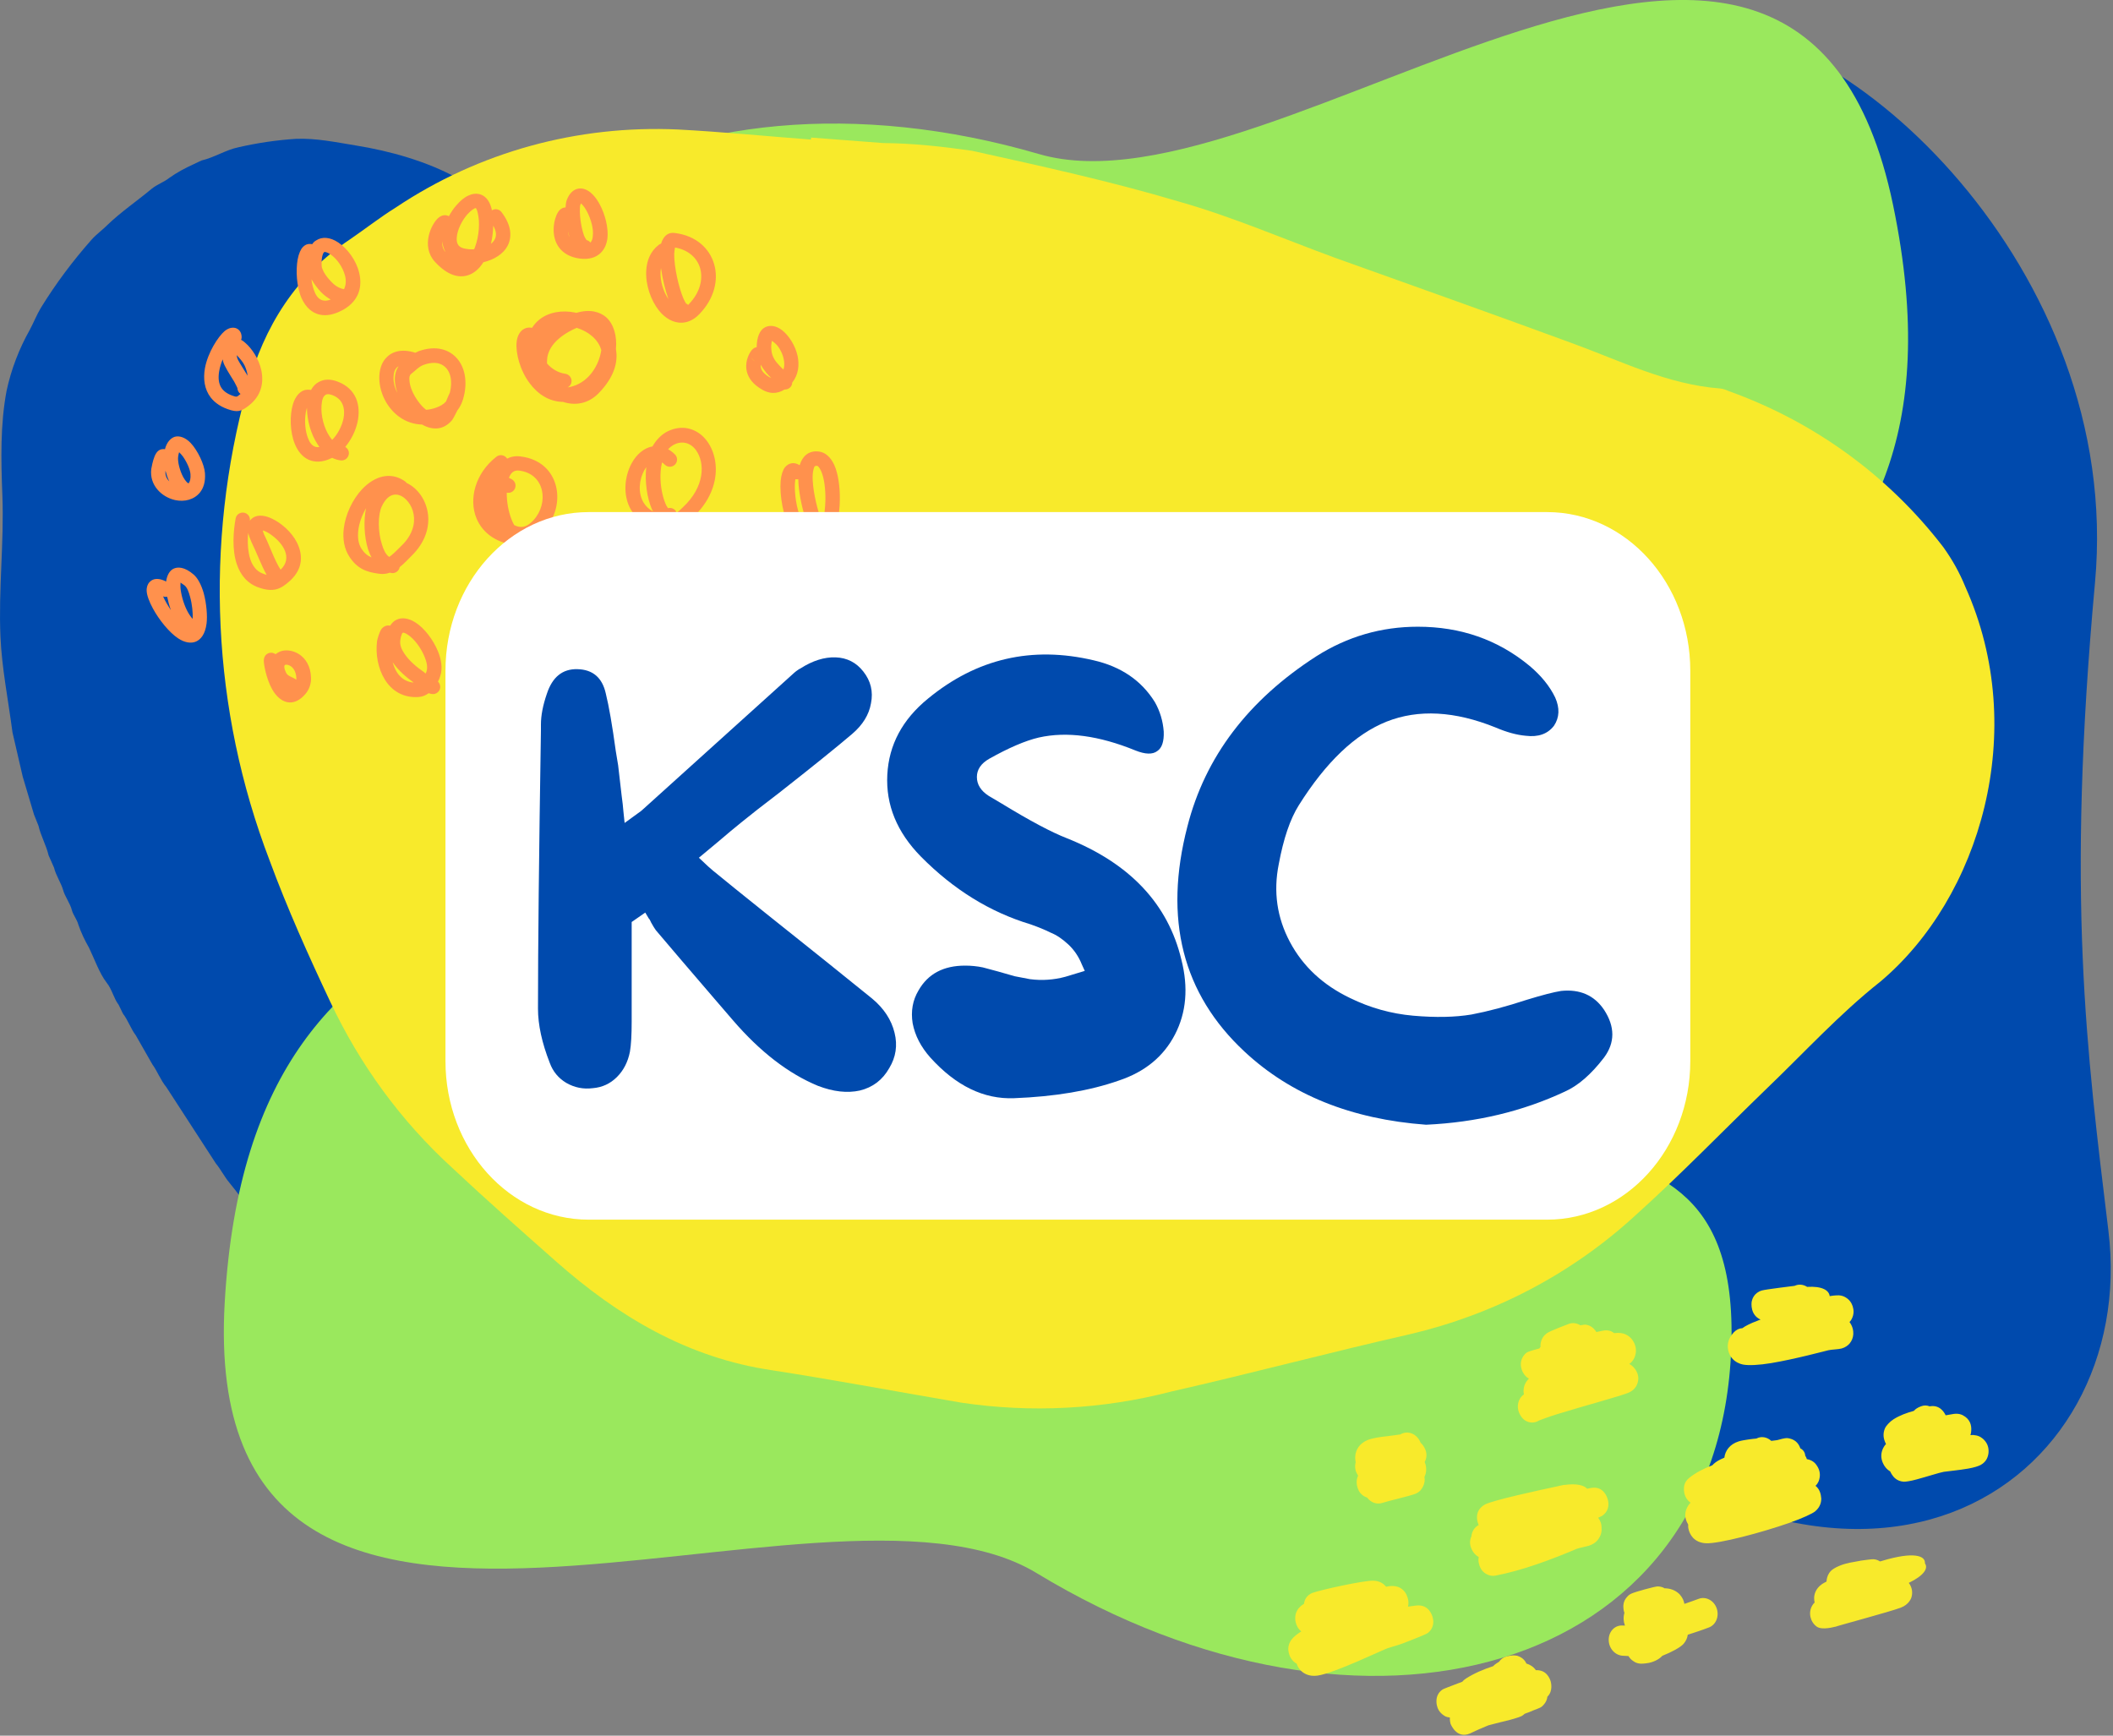
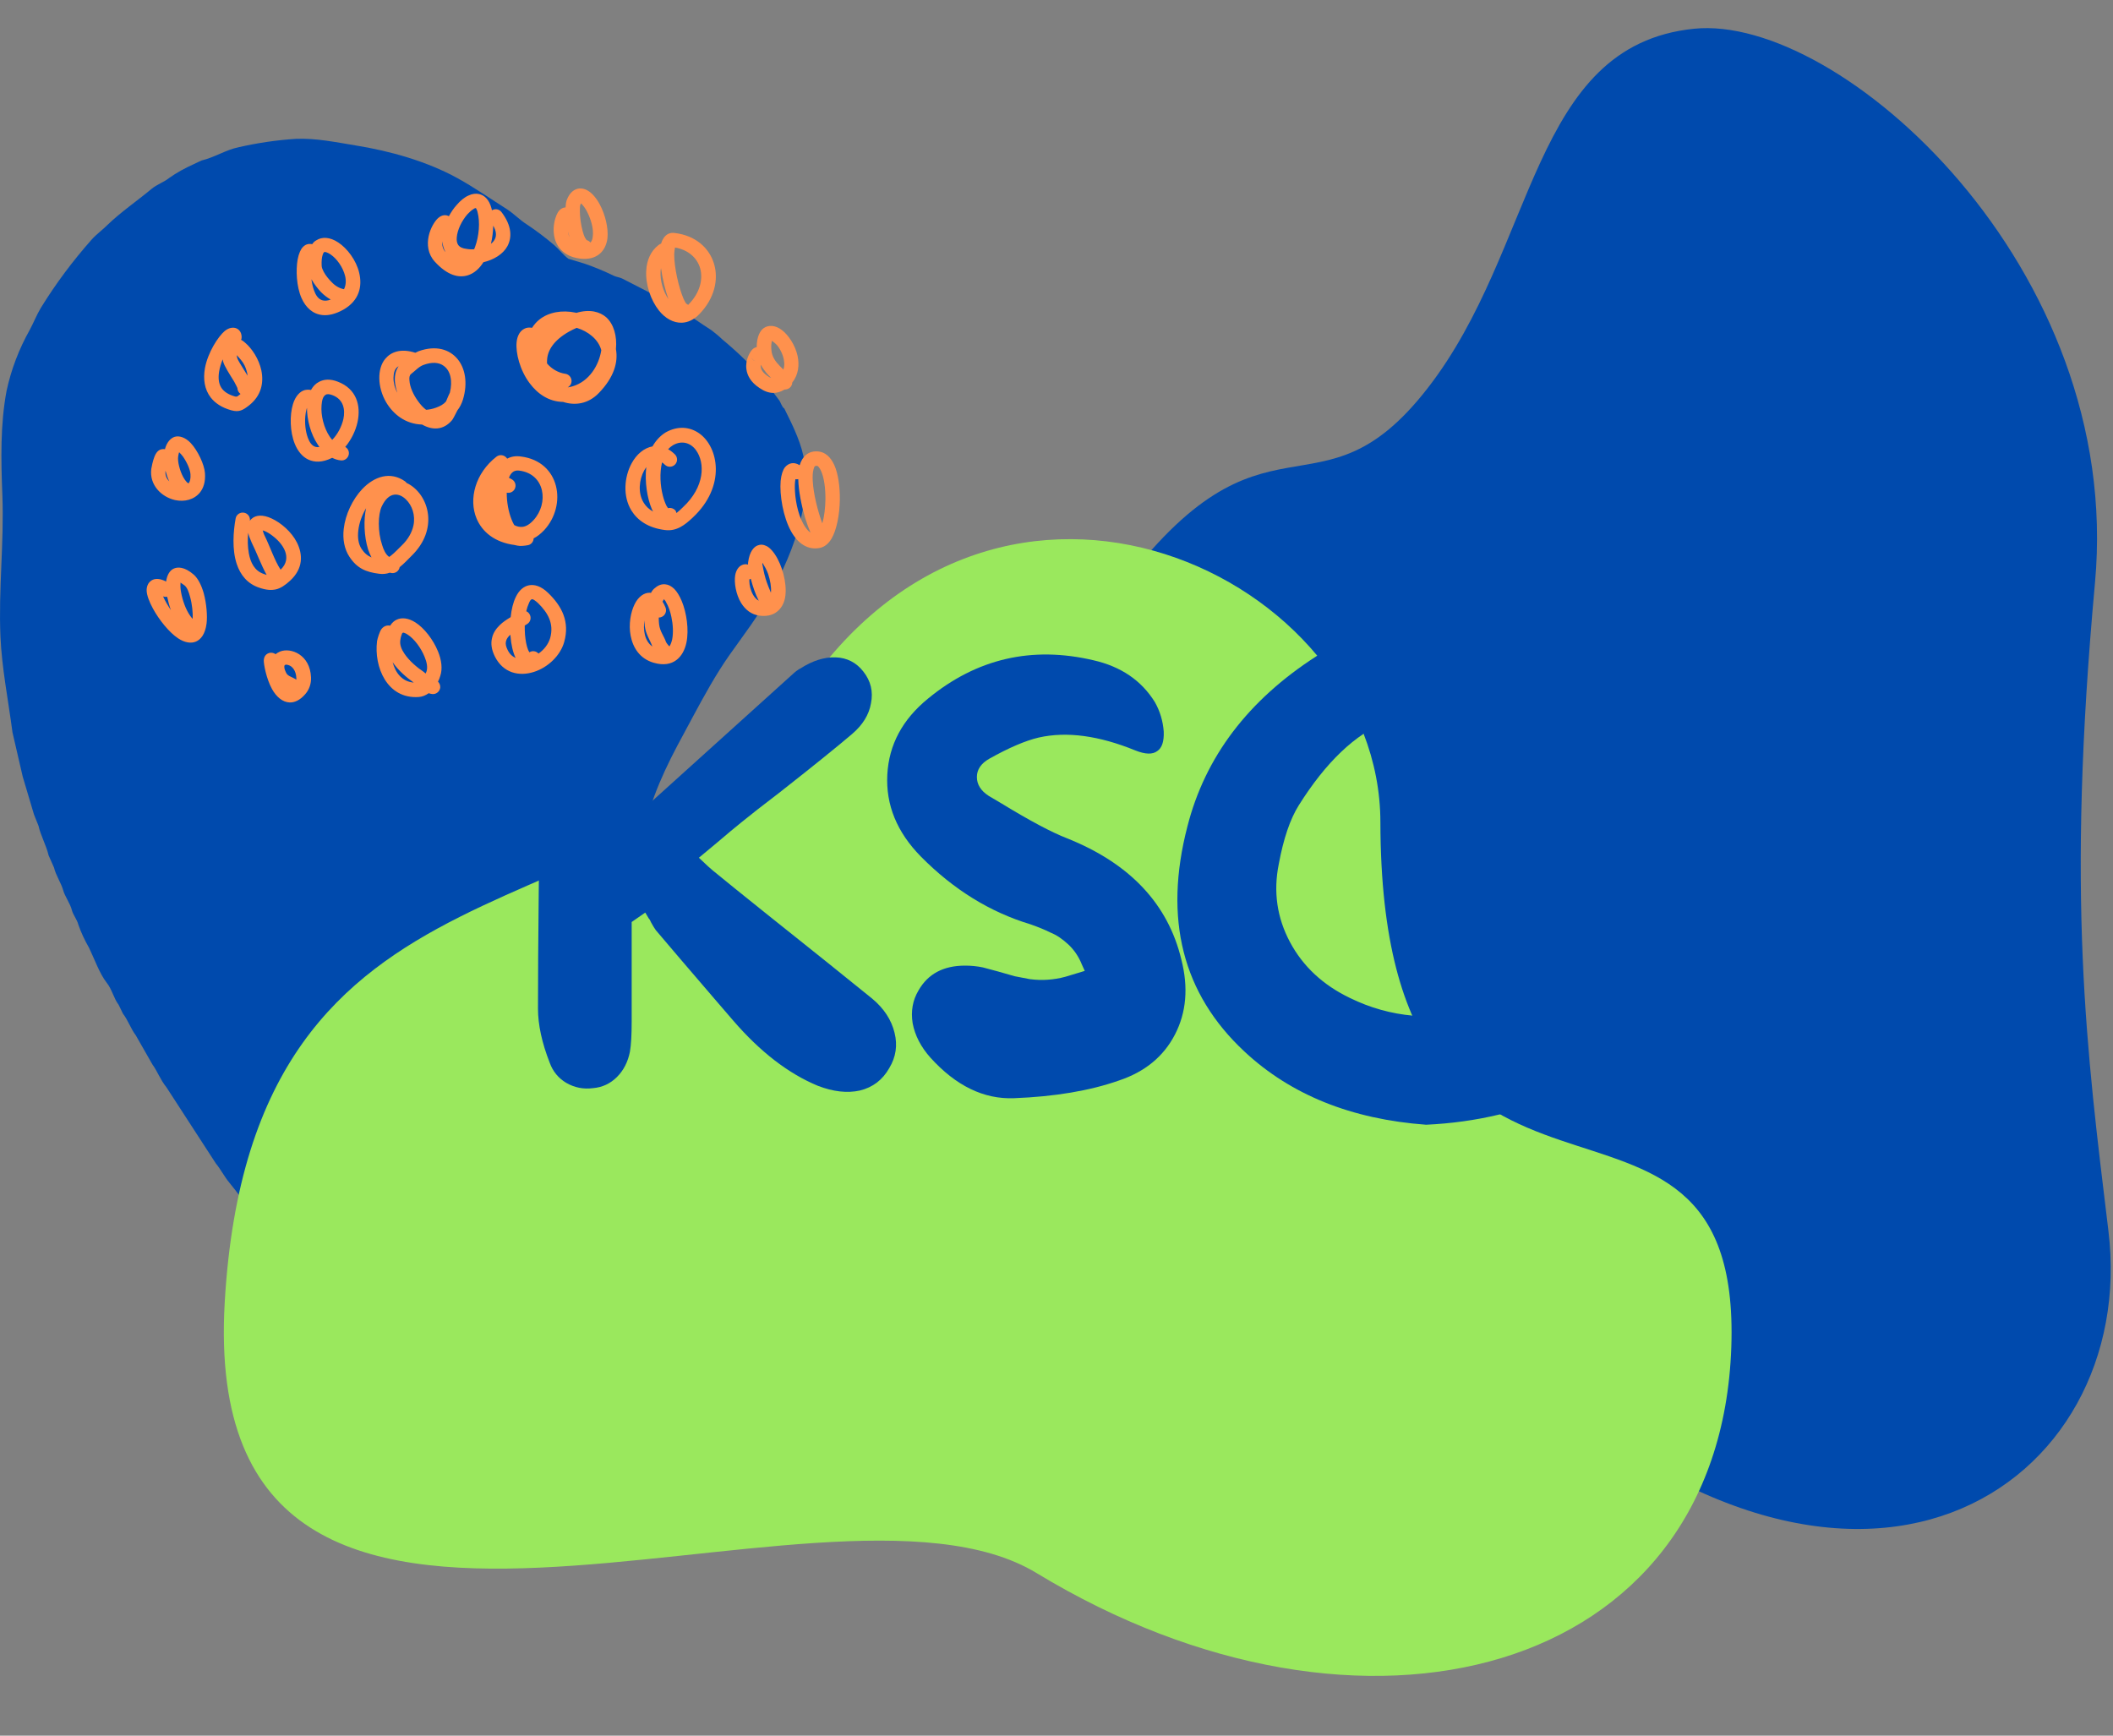
<svg xmlns="http://www.w3.org/2000/svg" width="56" height="46" viewBox="0 0 56 46" fill="none">
  <rect x="0" y="0" width="56" height="46" fill="#808080" stroke="none" />
  <path d="M20.787 10.828C21.042 11.335 21.262 11.804 21.322 12.253C21.506 13.614 20.829 15.094 20.16 16.173C19.824 16.714 19.417 17.204 19.081 17.738C18.73 18.294 18.428 18.878 18.12 19.449C17.656 20.296 17.227 21.186 17.051 22.128C16.995 22.399 16.901 22.673 16.87 22.955C16.806 23.656 16.828 24.365 16.936 25.062C16.992 25.5 17.149 25.933 17.251 26.39C17.294 26.58 17.394 26.75 17.43 26.934C17.496 27.221 17.677 27.497 17.743 27.77L17.819 27.922C17.885 28.203 18.07 28.482 18.139 28.774L18.654 30.288C18.707 30.511 18.835 30.71 18.885 30.922C18.934 31.135 19.039 31.287 19.082 31.485C19.223 32.15 19.362 32.74 19.3 33.326C19.278 33.544 19.238 33.772 19.201 33.99C19.189 34.058 19.145 34.129 19.129 34.2C19.093 34.389 19.036 34.578 18.961 34.755C18.537 35.585 18.044 36.417 17.303 37.136C17.201 37.235 17.096 37.286 16.983 37.388C16.597 37.717 15.838 38.103 15.335 38.172C14.89 38.221 14.44 38.191 14.001 38.086C13.848 38.043 13.695 37.994 13.549 37.93C13.14 37.797 12.742 37.624 12.36 37.423C12.14 37.305 11.895 37.196 11.679 37.059C10.554 36.364 9.513 35.392 8.512 34.366C8.063 33.899 7.673 33.368 7.238 32.88C6.817 32.406 6.495 31.845 6.083 31.35C5.946 31.186 5.85 30.991 5.72 30.834L4.41 28.815C4.252 28.622 4.171 28.391 4.038 28.209L3.598 27.438C3.473 27.278 3.388 27.029 3.259 26.866L3.145 26.631C3.019 26.471 2.97 26.223 2.827 26.044C2.638 25.804 2.503 25.415 2.361 25.122C2.247 24.923 2.151 24.721 2.076 24.505C2.046 24.379 1.935 24.24 1.908 24.132C1.858 23.934 1.718 23.76 1.672 23.587C1.625 23.414 1.475 23.186 1.432 22.995L1.288 22.67C1.229 22.411 1.077 22.143 1.021 21.888L0.901 21.588L0.602 20.583L0.331 19.411C0.216 18.538 0.049 17.708 0.012 16.873C-0.042 15.611 0.11 14.397 0.063 13.136C0.025 12.168 0.007 11.251 0.174 10.359C0.296 9.792 0.504 9.248 0.789 8.742C0.89 8.554 0.973 8.341 1.084 8.157C1.479 7.516 1.928 6.916 2.426 6.353C2.561 6.202 2.71 6.101 2.86 5.95C3.199 5.623 3.631 5.327 4.017 5.006C4.166 4.883 4.332 4.836 4.488 4.714C4.684 4.574 4.901 4.457 5.122 4.357L5.339 4.254C5.677 4.175 5.992 3.97 6.316 3.904C6.816 3.789 7.326 3.713 7.842 3.68C8.383 3.658 8.914 3.772 9.421 3.854C10.335 4 11.318 4.277 12.126 4.723C12.576 4.971 13.003 5.27 13.438 5.547C13.626 5.669 13.773 5.829 13.967 5.951C14.218 6.117 14.458 6.301 14.687 6.495C14.811 6.601 14.936 6.768 15.067 6.86L15.491 6.987C15.754 7.078 16.009 7.183 16.261 7.306C16.329 7.34 16.422 7.349 16.489 7.382C17.007 7.65 17.542 7.908 18.041 8.215C18.317 8.385 18.578 8.576 18.851 8.749C18.953 8.827 19.052 8.907 19.147 8.999C19.527 9.314 19.882 9.654 20.212 10.026L20.641 10.596C20.697 10.669 20.72 10.787 20.787 10.828Z" fill="#004AAD" />
  <path d="M44.893 0.762C48.765 0.362 56.288 7.091 55.523 15.441C54.758 23.79 55.298 27.82 55.878 32.617C56.7 39.336 49.257 44.684 40.003 36.022C30.749 27.36 25.738 20.931 29.644 15.661C33.55 10.39 34.931 14.027 37.833 10.292C40.734 6.567 40.561 1.208 44.893 0.762Z" fill="#004AAD" />
  <path d="M36.584 21.788C36.605 34.441 46.19 26.981 45.884 35.708C45.579 44.435 36.117 46.937 27.47 41.69C21.803 38.249 5.235 47.136 5.955 34.528C6.676 21.921 16.761 25.211 21.198 18.483C26.484 10.482 36.576 15.252 36.584 21.788Z" fill="#9AE85D" />
-   <path d="M23.883 25.666C20.587 13.45 13.26 23.136 11.297 14.627C9.333 6.118 17.826 1.252 27.536 4.083C33.9 5.94 47.603 -6.932 50.171 5.432C52.738 17.797 42.145 17.229 39.6 24.876C36.566 33.973 25.583 31.976 23.883 25.666Z" fill="#9AE85D" />
-   <path d="M21.466 3.697C20.3 3.609 19.137 3.494 17.969 3.432C15.313 3.311 12.702 4.019 10.484 5.503C10.065 5.764 9.696 6.056 9.275 6.344C7.843 7.301 6.995 8.649 6.55 10.294C5.412 14.418 5.612 18.803 7.147 22.81C7.611 24.07 8.181 25.339 8.755 26.555C9.535 28.213 10.621 29.708 11.992 30.958C12.887 31.798 13.811 32.614 14.735 33.431C16.383 34.888 18.219 35.986 20.459 36.316C22.144 36.577 23.799 36.889 25.483 37.176C27.327 37.45 29.227 37.354 31.048 36.879C33.162 36.4 35.257 35.839 37.371 35.36C39.596 34.836 41.649 33.766 43.339 32.215C44.54 31.134 45.668 29.967 46.818 28.855C47.823 27.892 48.754 26.87 49.831 26.019C52.477 23.795 53.799 19.365 52.089 15.558C51.932 15.173 51.744 14.839 51.503 14.501C50.048 12.606 48.078 11.177 45.821 10.367C45.744 10.334 45.666 10.302 45.587 10.296C44.183 10.189 42.951 9.563 41.654 9.092C39.555 8.32 37.453 7.574 35.378 6.831C34.004 6.327 32.662 5.745 31.253 5.345C29.456 4.809 27.595 4.402 25.76 3.996C24.969 3.883 24.203 3.798 23.404 3.791L21.497 3.646L21.492 3.699L21.466 3.697Z" fill="#F8EA2B" />
  <path fill-rule="evenodd" clip-rule="evenodd" d="M7.303 17.338C7.254 17.302 7.203 17.298 7.169 17.3C7.116 17.304 7.001 17.342 6.991 17.496C6.986 17.595 7.056 17.983 7.208 18.26C7.324 18.471 7.493 18.611 7.674 18.617C7.799 18.622 7.944 18.567 8.094 18.393C8.199 18.27 8.25 18.113 8.243 17.955C8.22 17.346 7.704 17.156 7.424 17.267C7.377 17.288 7.337 17.31 7.303 17.338ZM7.854 18.013C7.855 17.998 7.855 17.984 7.854 17.972C7.846 17.776 7.75 17.656 7.639 17.625C7.601 17.615 7.563 17.608 7.544 17.632C7.534 17.644 7.535 17.667 7.536 17.689C7.539 17.731 7.556 17.777 7.582 17.829C7.62 17.907 7.696 17.928 7.758 17.96C7.794 17.978 7.826 17.994 7.854 18.013ZM4.403 15.412C4.315 15.368 4.246 15.349 4.191 15.345C4.082 15.336 4.011 15.376 3.958 15.432C3.914 15.483 3.882 15.559 3.887 15.661C3.892 15.774 3.952 15.944 4.053 16.128C4.215 16.427 4.485 16.763 4.721 16.918C4.896 17.034 5.064 17.059 5.195 17.003C5.319 16.948 5.438 16.814 5.475 16.523C5.499 16.333 5.476 16.003 5.399 15.721C5.339 15.511 5.248 15.329 5.135 15.23C4.89 15.016 4.703 15.02 4.594 15.075C4.499 15.123 4.424 15.243 4.403 15.412ZM10.339 16.583L10.332 16.581C10.261 16.568 10.181 16.587 10.115 16.665C10.057 16.738 10.004 16.928 9.993 16.991C9.907 17.67 10.257 18.531 11.096 18.473C11.194 18.467 11.283 18.428 11.362 18.372C11.388 18.384 11.42 18.389 11.452 18.394C11.556 18.408 11.652 18.331 11.667 18.227C11.673 18.166 11.649 18.104 11.608 18.066C11.633 18.017 11.655 17.964 11.668 17.915C11.731 17.732 11.704 17.497 11.609 17.266C11.481 16.951 11.241 16.642 11.007 16.495C10.827 16.381 10.651 16.358 10.514 16.423C10.45 16.45 10.39 16.504 10.339 16.583ZM10.406 17.55C10.444 17.691 10.505 17.82 10.597 17.916C10.689 18.012 10.808 18.079 10.965 18.09C10.778 17.959 10.556 17.771 10.406 17.55ZM4.785 15.441C4.783 15.451 4.782 15.466 4.783 15.477C4.779 15.543 4.784 15.619 4.799 15.697C4.836 15.909 4.922 16.149 5.033 16.31C5.056 16.346 5.081 16.376 5.107 16.402C5.114 16.244 5.093 16.015 5.037 15.816C5.003 15.688 4.961 15.572 4.891 15.515C4.851 15.485 4.814 15.46 4.785 15.441ZM4.431 15.817C4.396 15.822 4.359 15.82 4.322 15.806C4.37 15.916 4.445 16.045 4.529 16.169C4.487 16.053 4.454 15.932 4.431 15.817ZM11.281 17.851C11.29 17.832 11.296 17.811 11.304 17.795C11.339 17.685 11.311 17.547 11.253 17.408C11.156 17.169 10.978 16.929 10.801 16.817C10.773 16.797 10.744 16.782 10.716 16.774C10.703 16.77 10.687 16.762 10.677 16.77C10.66 16.777 10.65 16.8 10.643 16.824C10.628 16.865 10.614 16.913 10.608 16.974C10.593 17.096 10.642 17.211 10.716 17.321C10.849 17.522 11.064 17.697 11.227 17.806C11.244 17.823 11.263 17.835 11.281 17.851ZM13.534 16.356C13.435 16.417 13.328 16.484 13.244 16.568C13.143 16.666 13.065 16.782 13.038 16.92C13.007 17.056 13.023 17.213 13.115 17.399C13.337 17.841 13.758 17.933 14.15 17.808C14.517 17.692 14.855 17.377 14.955 17.007C15.1 16.479 14.897 16.072 14.529 15.716C14.336 15.528 14.162 15.487 14.024 15.511C13.879 15.537 13.752 15.647 13.669 15.825C13.601 15.962 13.555 16.15 13.534 16.356ZM6.622 13.802C6.638 13.703 6.569 13.605 6.466 13.588C6.363 13.57 6.262 13.638 6.245 13.741C6.182 14.084 6.147 14.566 6.274 14.947C6.371 15.239 6.558 15.473 6.871 15.576C7.058 15.64 7.194 15.648 7.317 15.619C7.437 15.59 7.55 15.517 7.69 15.389C8.038 15.066 8.029 14.699 7.87 14.379C7.727 14.094 7.444 13.854 7.2 13.742C7.085 13.687 6.977 13.664 6.89 13.666C6.797 13.669 6.721 13.7 6.666 13.752C6.65 13.766 6.634 13.784 6.622 13.802ZM13.526 16.822C13.468 16.873 13.422 16.931 13.408 17.005C13.394 17.068 13.411 17.14 13.454 17.226C13.506 17.334 13.58 17.399 13.666 17.438C13.595 17.295 13.546 17.084 13.529 16.853L13.526 16.822ZM14.272 17.322C14.42 17.218 14.535 17.072 14.583 16.903C14.684 16.526 14.522 16.243 14.263 15.987C14.225 15.951 14.188 15.922 14.157 15.902C14.134 15.888 14.115 15.879 14.099 15.882C14.06 15.889 14.039 15.936 14.018 15.986C13.989 16.048 13.965 16.12 13.947 16.2C13.98 16.213 14.007 16.236 14.028 16.267C14.089 16.355 14.066 16.475 13.98 16.533C13.957 16.549 13.934 16.561 13.907 16.579C13.906 16.661 13.909 16.744 13.914 16.82C13.927 16.972 13.953 17.117 13.995 17.221C14.004 17.243 14.018 17.269 14.032 17.288C14.105 17.238 14.209 17.252 14.272 17.322ZM6.577 14.121C6.56 14.299 6.563 14.489 6.595 14.665C6.639 14.908 6.744 15.128 6.989 15.211C7.016 15.219 7.043 15.23 7.067 15.237C6.923 14.981 6.798 14.633 6.671 14.382C6.625 14.28 6.594 14.193 6.577 14.121ZM6.963 14.058C6.974 14.098 6.991 14.155 7.018 14.207C7.151 14.475 7.28 14.861 7.437 15.099C7.768 14.782 7.492 14.4 7.218 14.197C7.145 14.139 7.068 14.095 7.001 14.069C6.987 14.065 6.973 14.061 6.963 14.058ZM17.252 15.714C17.238 15.71 17.224 15.71 17.212 15.71C17.072 15.708 16.916 15.813 16.818 16.016C16.713 16.229 16.656 16.551 16.714 16.85C16.776 17.172 16.96 17.458 17.321 17.564C17.586 17.642 17.783 17.6 17.924 17.495C18.06 17.395 18.152 17.227 18.193 17.027C18.262 16.689 18.197 16.243 18.069 15.932C18.011 15.793 17.942 15.681 17.87 15.608C17.794 15.535 17.716 15.494 17.636 15.487C17.546 15.476 17.45 15.502 17.359 15.584C17.323 15.607 17.284 15.652 17.252 15.714ZM10.331 15.178C10.348 15.183 10.363 15.183 10.38 15.188C10.481 15.201 10.575 15.131 10.592 15.032C10.712 14.935 10.819 14.82 10.906 14.733C11.27 14.378 11.38 13.984 11.345 13.647C11.303 13.252 11.065 12.933 10.775 12.799C10.762 12.78 10.748 12.765 10.729 12.753C10.346 12.489 9.925 12.62 9.598 12.964C9.344 13.234 9.153 13.635 9.11 14.014C9.078 14.287 9.124 14.549 9.26 14.755C9.46 15.06 9.692 15.162 10.051 15.207C10.152 15.221 10.244 15.209 10.331 15.178ZM17.079 16.439C17.079 16.491 17.084 16.541 17.088 16.59C17.115 16.814 17.222 16.948 17.289 17.134C17.078 16.986 17.043 16.686 17.079 16.439ZM17.596 15.881C17.59 15.887 17.584 15.896 17.582 15.903C17.575 15.916 17.568 15.929 17.559 15.945C17.588 15.99 17.614 16.042 17.638 16.101C17.678 16.198 17.631 16.311 17.535 16.351C17.509 16.363 17.485 16.367 17.459 16.367C17.457 16.43 17.462 16.491 17.468 16.548C17.492 16.741 17.595 16.852 17.65 17.012C17.661 17.041 17.711 17.1 17.728 17.12L17.732 17.121C17.735 17.122 17.738 17.123 17.738 17.126L17.744 17.128C17.777 17.078 17.798 17.017 17.814 16.947C17.849 16.767 17.836 16.551 17.794 16.353C17.765 16.207 17.717 16.071 17.657 15.969C17.644 15.935 17.616 15.902 17.596 15.881ZM9.702 13.469C9.596 13.648 9.519 13.857 9.496 14.058C9.475 14.239 9.494 14.411 9.582 14.547C9.658 14.662 9.743 14.73 9.846 14.774C9.812 14.709 9.783 14.641 9.756 14.563C9.646 14.212 9.635 13.774 9.702 13.469ZM4.371 11.906C4.357 11.902 4.343 11.902 4.331 11.902C4.291 11.902 4.243 11.911 4.201 11.944C4.168 11.968 4.123 12.022 4.092 12.107C4.051 12.211 4.019 12.365 4.009 12.429C3.956 12.857 4.28 13.171 4.637 13.253C4.889 13.309 5.145 13.243 5.3 13.052C5.392 12.936 5.449 12.77 5.432 12.539C5.417 12.315 5.243 11.942 5.054 11.741C4.91 11.589 4.746 11.539 4.623 11.579C4.532 11.613 4.425 11.702 4.371 11.906ZM10.314 14.76C10.329 14.749 10.342 14.742 10.356 14.731C10.465 14.646 10.563 14.536 10.645 14.459C10.822 14.289 10.919 14.104 10.957 13.929C11.016 13.652 10.918 13.39 10.76 13.238C10.67 13.149 10.562 13.096 10.45 13.11C10.323 13.126 10.209 13.228 10.117 13.422C10.015 13.639 10.01 14.095 10.126 14.44C10.166 14.574 10.224 14.698 10.314 14.76ZM4.386 12.476C4.372 12.594 4.416 12.689 4.486 12.757C4.443 12.67 4.411 12.572 4.386 12.476ZM4.747 11.985C4.737 12.02 4.726 12.061 4.721 12.105C4.704 12.23 4.761 12.466 4.856 12.645C4.886 12.698 4.917 12.744 4.952 12.78C4.967 12.791 4.982 12.806 4.999 12.811C5.04 12.756 5.055 12.678 5.048 12.568C5.04 12.44 4.952 12.248 4.849 12.1C4.822 12.062 4.779 12.017 4.747 11.985ZM19.825 14.963C19.763 14.945 19.705 14.955 19.657 14.979C19.585 15.011 19.508 15.101 19.484 15.25C19.454 15.435 19.5 15.75 19.643 15.983C19.753 16.159 19.914 16.29 20.13 16.317C20.317 16.34 20.457 16.305 20.562 16.234C20.672 16.16 20.747 16.051 20.789 15.914C20.881 15.601 20.774 15.121 20.608 14.811C20.518 14.64 20.408 14.516 20.313 14.471C20.228 14.429 20.151 14.426 20.075 14.457C19.983 14.494 19.864 14.613 19.827 14.904C19.824 14.914 19.825 14.937 19.825 14.963ZM13.441 12.156C13.438 12.152 13.434 12.143 13.428 12.137C13.361 12.056 13.244 12.037 13.158 12.103C12.596 12.54 12.414 13.229 12.631 13.744C12.778 14.094 13.108 14.376 13.643 14.445L13.65 14.447C13.688 14.457 13.734 14.466 13.781 14.469C13.881 14.471 13.991 14.449 13.991 14.449C14.078 14.433 14.14 14.357 14.143 14.268C14.238 14.221 14.328 14.149 14.423 14.05C15.033 13.388 14.845 12.23 13.807 12.099C13.667 12.078 13.546 12.1 13.441 12.156ZM19.898 15.34C19.884 15.348 19.872 15.352 19.86 15.356C19.86 15.371 19.859 15.385 19.859 15.4C19.861 15.512 19.893 15.648 19.958 15.763C19.995 15.829 20.046 15.888 20.11 15.921C20.106 15.912 20.101 15.903 20.096 15.894C20.028 15.764 19.949 15.541 19.898 15.34ZM13.628 13.916C13.695 13.953 13.769 13.97 13.841 13.964C13.94 13.955 14.038 13.897 14.141 13.784C14.548 13.341 14.451 12.558 13.758 12.472C13.614 12.454 13.534 12.539 13.488 12.664C13.515 12.675 13.54 12.69 13.566 12.704C13.659 12.757 13.69 12.873 13.638 12.966C13.595 13.04 13.51 13.076 13.43 13.057C13.428 13.302 13.476 13.568 13.562 13.778C13.584 13.833 13.605 13.876 13.628 13.916ZM20.209 14.922C20.208 14.925 20.206 14.932 20.205 14.935L20.203 14.943C20.207 14.955 20.241 15.177 20.29 15.335C20.33 15.469 20.404 15.643 20.433 15.714L20.433 15.699C20.445 15.55 20.41 15.372 20.358 15.213C20.323 15.11 20.255 14.994 20.207 14.914L20.209 14.922ZM8.242 10.336C8.182 10.323 8.129 10.327 8.077 10.338C7.948 10.373 7.827 10.502 7.764 10.712C7.676 10.999 7.681 11.444 7.814 11.767C7.891 11.956 8.013 12.106 8.171 12.18C8.332 12.255 8.537 12.264 8.792 12.139L8.805 12.134C8.876 12.17 8.951 12.194 9.031 12.202C9.135 12.216 9.231 12.139 9.245 12.035C9.256 11.956 9.214 11.881 9.15 11.845C9.305 11.661 9.424 11.423 9.476 11.185C9.57 10.746 9.448 10.306 8.954 10.116C8.746 10.035 8.582 10.052 8.454 10.121C8.368 10.163 8.295 10.239 8.242 10.336ZM8.135 10.808C8.13 10.826 8.126 10.839 8.121 10.857C8.107 10.908 8.098 10.965 8.092 11.027C8.074 11.212 8.095 11.43 8.158 11.6C8.2 11.716 8.262 11.815 8.365 11.844C8.396 11.852 8.429 11.854 8.465 11.846C8.449 11.823 8.433 11.8 8.418 11.777C8.237 11.507 8.135 11.128 8.135 10.808ZM8.804 11.658C8.945 11.515 9.055 11.308 9.101 11.105C9.154 10.849 9.102 10.585 8.816 10.475C8.739 10.446 8.678 10.436 8.634 10.461C8.555 10.506 8.532 10.615 8.522 10.742C8.5 11.004 8.581 11.339 8.739 11.573C8.757 11.601 8.782 11.63 8.804 11.658ZM6.39 9.006C6.401 8.983 6.404 8.957 6.404 8.931C6.401 8.797 6.33 8.732 6.267 8.703C6.201 8.674 6.079 8.669 5.953 8.775C5.782 8.921 5.508 9.339 5.431 9.759C5.382 10.04 5.416 10.317 5.585 10.536C5.698 10.679 5.868 10.801 6.127 10.873C6.337 10.932 6.436 10.871 6.592 10.751C6.93 10.489 6.994 10.142 6.926 9.814C6.862 9.514 6.676 9.235 6.498 9.084C6.466 9.053 6.429 9.028 6.39 9.006ZM17.293 11.831C17.074 11.87 16.871 12.036 16.739 12.281C16.546 12.637 16.499 13.148 16.734 13.53C16.893 13.787 17.174 13.992 17.627 14.048C17.932 14.086 18.152 13.913 18.359 13.718C19.252 12.883 19.041 11.845 18.532 11.486C18.286 11.313 17.969 11.277 17.642 11.46C17.494 11.552 17.381 11.677 17.293 11.831ZM5.903 9.524C5.859 9.627 5.824 9.739 5.806 9.854C5.783 10.003 5.789 10.154 5.866 10.276C5.934 10.38 6.05 10.458 6.229 10.508C6.291 10.525 6.313 10.487 6.36 10.452C6.365 10.449 6.37 10.443 6.374 10.441C6.325 10.405 6.293 10.347 6.292 10.284C6.286 10.267 6.24 10.176 6.206 10.114C6.091 9.926 5.942 9.702 5.913 9.579C5.909 9.555 5.906 9.539 5.903 9.524ZM17.128 12.38C17.109 12.408 17.09 12.436 17.074 12.465C16.939 12.71 16.898 13.066 17.062 13.328C17.119 13.419 17.198 13.496 17.307 13.557C17.295 13.535 17.283 13.509 17.272 13.484C17.155 13.209 17.083 12.776 17.128 12.38ZM17.928 13.597C17.989 13.551 18.046 13.496 18.102 13.441C18.676 12.907 18.695 12.269 18.442 11.926C18.304 11.739 18.073 11.663 17.838 11.798C17.788 11.828 17.745 11.864 17.707 11.906C17.765 11.937 17.826 11.984 17.885 12.041C17.961 12.115 17.964 12.235 17.891 12.311C17.818 12.387 17.697 12.391 17.621 12.317C17.595 12.291 17.57 12.273 17.546 12.255C17.477 12.541 17.499 12.874 17.567 13.135C17.593 13.239 17.627 13.331 17.663 13.404C17.675 13.426 17.691 13.449 17.704 13.468C17.776 13.45 17.855 13.473 17.905 13.535C17.911 13.552 17.924 13.574 17.928 13.597ZM21.193 12.33C21.111 12.277 21.035 12.267 20.973 12.279C20.91 12.291 20.851 12.327 20.801 12.387C20.747 12.458 20.706 12.58 20.689 12.746C20.658 13.11 20.752 13.702 20.968 14.086C21.146 14.404 21.408 14.585 21.727 14.522C21.845 14.499 21.953 14.418 22.038 14.275C22.172 14.048 22.253 13.643 22.258 13.239C22.262 12.894 22.213 12.549 22.11 12.323C22.013 12.11 21.869 11.988 21.704 11.967C21.56 11.949 21.449 11.985 21.363 12.054C21.285 12.118 21.23 12.21 21.193 12.33ZM11.007 9.349C10.621 9.226 10.362 9.328 10.211 9.509C9.993 9.767 9.999 10.264 10.236 10.665C10.426 10.983 10.748 11.24 11.187 11.252C11.457 11.406 11.75 11.406 11.978 11.139C12.006 11.106 12.064 10.992 12.123 10.875C12.186 10.796 12.236 10.698 12.271 10.585C12.401 10.149 12.328 9.76 12.128 9.518C11.917 9.262 11.56 9.143 11.097 9.307C11.067 9.321 11.037 9.335 11.007 9.349ZM6.273 9.412C6.277 9.435 6.283 9.455 6.286 9.482C6.295 9.518 6.325 9.571 6.36 9.63C6.423 9.737 6.502 9.855 6.562 9.958C6.552 9.862 6.521 9.772 6.482 9.686C6.435 9.587 6.342 9.483 6.273 9.412ZM21.156 12.699C21.132 12.704 21.106 12.704 21.081 12.7L21.08 12.704C21.064 12.789 21.062 12.9 21.069 13.024C21.087 13.342 21.177 13.739 21.351 13.981C21.391 14.037 21.433 14.086 21.48 14.114C21.435 14.012 21.384 13.875 21.335 13.716C21.244 13.405 21.163 13.017 21.156 12.699ZM21.794 13.871C21.846 13.688 21.872 13.462 21.876 13.236C21.878 12.95 21.845 12.669 21.76 12.482C21.745 12.444 21.724 12.412 21.702 12.383C21.689 12.365 21.674 12.35 21.653 12.347C21.634 12.346 21.62 12.345 21.608 12.35C21.581 12.364 21.572 12.395 21.562 12.433C21.537 12.52 21.533 12.63 21.54 12.747C21.559 13.106 21.679 13.553 21.777 13.826C21.784 13.842 21.787 13.858 21.794 13.871ZM11.923 10.406C11.999 10.096 11.942 9.823 11.755 9.693C11.628 9.601 11.445 9.591 11.226 9.671C11.102 9.714 10.998 9.834 10.894 9.912C10.85 9.948 10.844 10.01 10.851 10.079C10.86 10.256 10.957 10.469 11.087 10.643C11.148 10.728 11.217 10.803 11.293 10.861C11.377 10.855 11.463 10.838 11.555 10.805C11.666 10.765 11.755 10.716 11.82 10.641C11.865 10.534 11.909 10.428 11.923 10.406ZM10.564 9.708C10.555 9.713 10.546 9.718 10.538 9.723C10.458 9.783 10.432 9.887 10.429 10.005C10.426 10.134 10.46 10.278 10.531 10.409C10.494 10.302 10.472 10.196 10.465 10.101C10.456 9.946 10.491 9.81 10.564 9.708ZM15.273 8.292L15.249 8.285C14.9 8.213 14.546 8.27 14.297 8.468C14.221 8.528 14.155 8.603 14.101 8.688C14.02 8.673 13.95 8.683 13.897 8.713C13.794 8.762 13.707 8.886 13.691 9.075C13.665 9.355 13.778 9.814 14.039 10.159C14.247 10.437 14.545 10.647 14.923 10.652C15.24 10.756 15.592 10.706 15.871 10.416C16.279 9.995 16.384 9.593 16.325 9.26L16.324 9.252C16.357 8.908 16.267 8.593 16.069 8.411C15.899 8.263 15.634 8.185 15.273 8.292ZM15.284 8.689C15.221 8.716 15.152 8.749 15.077 8.791C14.683 9.015 14.512 9.28 14.499 9.54C14.497 9.573 14.496 9.603 14.498 9.633C14.621 9.779 14.801 9.882 14.98 9.906C15.084 9.92 15.158 10.015 15.147 10.12C15.14 10.185 15.099 10.237 15.046 10.267C15.089 10.26 15.136 10.251 15.181 10.237C15.62 10.104 15.874 9.677 15.935 9.285L15.936 9.281C15.858 8.992 15.586 8.781 15.284 8.689ZM8.273 6.473C8.259 6.469 8.249 6.466 8.237 6.466C8.166 6.457 8.092 6.481 8.029 6.546C7.973 6.6 7.917 6.719 7.888 6.878C7.839 7.158 7.855 7.59 7.991 7.9C8.103 8.151 8.289 8.326 8.553 8.351C8.705 8.365 8.887 8.326 9.104 8.205C9.521 7.965 9.607 7.591 9.519 7.228C9.441 6.897 9.202 6.581 8.963 6.425C8.75 6.283 8.535 6.267 8.379 6.372C8.34 6.391 8.305 6.426 8.273 6.473ZM8.254 7.401C8.267 7.501 8.288 7.6 8.319 7.687C8.362 7.811 8.425 7.918 8.534 7.956C8.598 7.977 8.678 7.974 8.765 7.939C8.672 7.887 8.586 7.822 8.505 7.739C8.425 7.654 8.329 7.533 8.254 7.401ZM9.117 7.665C9.17 7.558 9.175 7.432 9.146 7.313C9.088 7.081 8.928 6.857 8.762 6.744C8.725 6.718 8.689 6.701 8.655 6.688C8.631 6.681 8.611 6.672 8.594 6.682C8.573 6.691 8.565 6.718 8.552 6.752C8.528 6.823 8.519 6.921 8.525 7.045C8.526 7.094 8.552 7.15 8.578 7.202C8.634 7.307 8.718 7.405 8.785 7.472C8.879 7.573 8.99 7.641 9.117 7.665ZM20.054 9.202C20.016 9.206 19.974 9.224 19.931 9.271C19.883 9.321 19.746 9.532 19.782 9.788C19.804 9.946 19.891 10.127 20.127 10.282C20.255 10.37 20.373 10.411 20.488 10.414C20.588 10.415 20.689 10.388 20.792 10.324C20.836 10.325 20.884 10.313 20.923 10.283C20.97 10.247 20.996 10.195 20.996 10.14C21.162 9.933 21.19 9.673 21.137 9.427C21.074 9.146 20.898 8.884 20.727 8.751C20.55 8.615 20.367 8.605 20.236 8.699C20.148 8.763 20.056 8.916 20.054 9.202ZM20.165 9.668C20.159 9.704 20.163 9.742 20.175 9.779C20.198 9.841 20.252 9.901 20.339 9.963C20.373 9.987 20.408 10.008 20.439 10.017C20.395 9.975 20.352 9.929 20.313 9.885C20.257 9.817 20.206 9.747 20.165 9.668ZM20.459 9.033C20.457 9.04 20.455 9.046 20.453 9.053C20.442 9.106 20.436 9.168 20.442 9.251C20.451 9.458 20.557 9.585 20.669 9.702C20.701 9.733 20.73 9.763 20.762 9.795C20.783 9.734 20.79 9.669 20.783 9.6C20.769 9.439 20.695 9.278 20.605 9.163C20.563 9.11 20.493 9.057 20.459 9.033ZM19.902 9.453C19.915 9.486 19.93 9.513 19.953 9.534C19.974 9.555 20.004 9.567 20.031 9.575C19.973 9.558 19.925 9.515 19.902 9.453ZM11.896 5.73C11.825 5.691 11.719 5.684 11.611 5.78C11.526 5.856 11.408 6.039 11.361 6.257C11.313 6.481 11.34 6.731 11.519 6.93C11.862 7.309 12.168 7.372 12.406 7.294C12.566 7.242 12.704 7.121 12.811 6.95C13.094 6.884 13.334 6.732 13.447 6.526C13.571 6.296 13.569 5.984 13.289 5.618C13.229 5.542 13.119 5.522 13.037 5.574C13.034 5.558 13.029 5.538 13.026 5.522C12.961 5.277 12.83 5.173 12.697 5.143C12.613 5.124 12.517 5.134 12.419 5.181C12.313 5.225 12.202 5.317 12.102 5.434C12.022 5.52 11.956 5.624 11.896 5.73ZM17.521 6.456C17.497 6.464 17.475 6.477 17.451 6.496C17.246 6.654 17.14 6.9 17.127 7.172C17.105 7.541 17.246 7.956 17.463 8.229C17.631 8.44 17.85 8.561 18.071 8.553C18.225 8.547 18.386 8.481 18.538 8.322C18.936 7.91 19.046 7.412 18.927 7.003C18.806 6.583 18.448 6.244 17.883 6.175C17.754 6.157 17.654 6.207 17.583 6.317C17.557 6.355 17.537 6.401 17.521 6.456ZM11.724 6.396C11.713 6.489 11.729 6.59 11.802 6.674L11.808 6.68C11.758 6.595 11.733 6.499 11.724 6.396ZM12.566 6.606C12.575 6.586 12.581 6.565 12.59 6.546C12.697 6.256 12.727 5.885 12.656 5.619C12.649 5.591 12.641 5.567 12.629 5.545C12.621 5.532 12.621 5.52 12.611 5.517C12.59 5.511 12.57 5.528 12.548 5.541C12.494 5.574 12.44 5.622 12.386 5.681C12.243 5.846 12.119 6.09 12.105 6.298C12.099 6.374 12.109 6.444 12.149 6.5C12.19 6.552 12.259 6.583 12.356 6.595C12.427 6.608 12.497 6.612 12.566 6.606ZM18.237 8.082C18.242 8.076 18.252 8.068 18.259 8.058C18.546 7.763 18.639 7.406 18.555 7.107C18.475 6.836 18.245 6.622 17.89 6.56C17.882 6.602 17.87 6.673 17.868 6.732C17.866 7.085 17.988 7.618 18.113 7.913C18.136 7.964 18.168 8.022 18.184 8.045C18.207 8.055 18.223 8.067 18.237 8.082ZM17.518 7.106C17.513 7.135 17.508 7.167 17.507 7.196C17.493 7.445 17.578 7.726 17.715 7.928C17.632 7.693 17.557 7.389 17.518 7.106ZM13.072 5.981C13.068 6.14 13.049 6.302 13.012 6.46C13.055 6.427 13.087 6.391 13.111 6.346C13.165 6.246 13.154 6.127 13.072 5.981ZM14.99 5.497C14.937 5.497 14.848 5.524 14.785 5.629C14.738 5.705 14.683 5.861 14.674 6.037C14.665 6.217 14.702 6.417 14.828 6.575C14.936 6.709 15.102 6.819 15.371 6.854C15.609 6.883 15.774 6.825 15.889 6.731C16.006 6.634 16.076 6.49 16.099 6.314C16.128 6.039 16.038 5.683 15.896 5.42C15.812 5.259 15.702 5.131 15.601 5.066C15.491 4.994 15.377 4.977 15.278 5.012C15.188 5.043 15.091 5.123 15.025 5.291C15.006 5.334 14.993 5.405 14.99 5.497ZM15.054 6.143C15.055 6.166 15.059 6.19 15.067 6.214C15.072 6.238 15.081 6.259 15.093 6.281C15.079 6.24 15.066 6.191 15.054 6.143ZM15.398 5.392C15.392 5.401 15.384 5.418 15.381 5.428C15.368 5.461 15.368 5.525 15.368 5.607C15.37 5.76 15.396 5.957 15.442 6.126C15.46 6.194 15.48 6.255 15.507 6.304C15.519 6.326 15.538 6.354 15.546 6.363C15.588 6.375 15.623 6.396 15.647 6.429C15.688 6.388 15.704 6.33 15.71 6.268C15.738 6.064 15.659 5.8 15.555 5.603C15.516 5.529 15.471 5.464 15.425 5.418C15.421 5.406 15.408 5.398 15.398 5.392ZM14.825 5.763L14.824 5.755C14.823 5.759 14.822 5.762 14.825 5.763Z" fill="#FF914D" />
-   <path fill-rule="evenodd" clip-rule="evenodd" d="M40.787 37.648C40.798 37.645 41.047 37.547 41.269 37.48C41.941 37.272 42.971 36.995 43.167 36.908C43.309 36.844 43.362 36.745 43.377 36.713C43.452 36.551 43.423 36.407 43.333 36.284C43.307 36.251 43.261 36.187 43.179 36.15C43.209 36.13 43.235 36.107 43.249 36.087C43.326 36.001 43.346 35.903 43.354 35.844C43.366 35.717 43.331 35.618 43.279 35.536C43.231 35.462 43.165 35.4 43.074 35.361C43.006 35.332 42.905 35.316 42.797 35.331L42.777 35.332C42.709 35.275 42.615 35.241 42.482 35.267C42.425 35.279 42.364 35.292 42.308 35.303C42.299 35.286 42.286 35.269 42.273 35.253C42.231 35.201 42.157 35.125 42.02 35.107C42.008 35.107 41.964 35.107 41.885 35.125C41.792 35.067 41.683 35.05 41.581 35.086C41.511 35.11 41.099 35.27 41.01 35.326C40.895 35.403 40.858 35.498 40.846 35.541C40.828 35.594 40.823 35.648 40.828 35.694C40.817 35.71 40.809 35.724 40.797 35.739C40.572 35.794 40.479 35.836 40.469 35.843C40.422 35.876 40.395 35.908 40.378 35.933C40.281 36.072 40.296 36.213 40.338 36.321C40.343 36.34 40.396 36.469 40.52 36.539C40.393 36.659 40.379 36.795 40.378 36.864C40.379 36.895 40.38 36.927 40.388 36.957L40.385 36.958C40.217 37.077 40.178 37.321 40.294 37.509C40.395 37.697 40.62 37.755 40.787 37.648ZM49.017 35.038C49.045 35.011 49.062 34.982 49.072 34.963C49.141 34.835 49.132 34.717 49.1 34.618C49.072 34.534 49.019 34.444 48.905 34.38C48.871 34.361 48.82 34.336 48.738 34.33C48.702 34.329 48.622 34.331 48.492 34.351C48.472 34.196 48.292 34.083 47.893 34.106C47.79 34.039 47.667 34.029 47.561 34.079C47.479 34.09 46.808 34.17 46.693 34.202C46.485 34.264 46.437 34.434 46.425 34.494C46.414 34.553 46.39 34.853 46.66 34.974C46.63 34.982 46.598 34.995 46.573 35.006C46.387 35.074 46.244 35.15 46.188 35.194L46.178 35.201C46.095 35.204 46.017 35.242 45.952 35.309C45.766 35.505 45.779 35.694 45.807 35.807C45.841 35.945 45.949 36.116 46.2 36.166C46.344 36.193 46.621 36.18 46.939 36.127C47.568 36.023 48.392 35.8 48.456 35.786C48.543 35.765 48.719 35.764 48.809 35.739C48.909 35.711 48.978 35.656 49.02 35.607C49.08 35.534 49.11 35.454 49.117 35.364C49.121 35.278 49.108 35.161 49.017 35.038ZM37.752 39.145C37.777 39.09 37.791 39.038 37.795 38.996C37.801 38.918 37.797 38.831 37.758 38.75C37.836 38.6 37.811 38.454 37.728 38.329C37.715 38.312 37.693 38.275 37.651 38.238C37.636 38.202 37.617 38.163 37.592 38.13C37.474 37.967 37.269 37.92 37.115 38.016C37.076 38.022 36.899 38.048 36.779 38.062C36.572 38.084 36.364 38.114 36.235 38.17C36.024 38.261 35.934 38.427 35.918 38.584C35.912 38.65 35.919 38.704 35.929 38.753C35.896 38.879 35.918 38.997 35.993 39.108C35.991 39.117 35.989 39.122 35.986 39.127C35.94 39.236 35.95 39.341 35.98 39.433C36.006 39.514 36.069 39.637 36.233 39.691C36.329 39.821 36.486 39.881 36.637 39.831C36.765 39.787 37.405 39.639 37.523 39.586C37.637 39.534 37.683 39.457 37.701 39.42C37.757 39.32 37.768 39.229 37.752 39.145ZM42.356 40.224C42.41 40.201 42.47 40.173 42.479 40.162C42.673 40.011 42.632 39.806 42.605 39.725C42.593 39.684 42.498 39.374 42.163 39.436C42.128 39.442 42.099 39.45 42.064 39.456C41.978 39.364 41.791 39.312 41.466 39.355L41.446 39.356C41.439 39.358 41.427 39.358 41.419 39.36L41.401 39.365C41.374 39.369 41.347 39.376 41.321 39.38C41.306 39.384 41.291 39.388 41.272 39.393C40.821 39.488 39.547 39.765 39.353 39.875C39.073 40.034 39.147 40.298 39.169 40.364C39.173 40.379 39.179 40.397 39.189 40.419C39.083 40.472 39.007 40.586 38.996 40.718C38.931 40.86 38.96 40.992 39.028 41.106C39.052 41.147 39.1 41.218 39.19 41.265C39.175 41.341 39.186 41.41 39.202 41.466C39.233 41.578 39.3 41.687 39.448 41.742C39.479 41.754 39.541 41.776 39.633 41.759C40.345 41.623 41.111 41.336 41.778 41.053C41.875 41.013 42.073 40.99 42.176 40.941C42.272 40.898 42.335 40.836 42.373 40.773C42.433 40.684 42.456 40.582 42.445 40.472C42.445 40.4 42.421 40.315 42.356 40.224ZM48.116 39.379C48.192 39.306 48.217 39.223 48.226 39.156C48.242 39.055 48.222 38.956 48.163 38.861C48.135 38.816 48.067 38.703 47.89 38.672L47.885 38.67C47.877 38.64 47.864 38.608 47.844 38.581C47.837 38.499 47.798 38.429 47.713 38.385L47.711 38.378C47.679 38.291 47.611 38.165 47.427 38.124C47.406 38.118 47.367 38.109 47.302 38.119C47.282 38.121 47.221 38.134 47.099 38.168L46.944 38.188C46.83 38.083 46.675 38.058 46.549 38.126C46.49 38.13 46.21 38.161 46.081 38.201C45.841 38.276 45.722 38.45 45.7 38.633C45.668 38.646 45.637 38.663 45.604 38.676C45.502 38.724 45.429 38.781 45.38 38.835C45.141 38.926 44.928 39.038 44.765 39.172C44.637 39.276 44.624 39.4 44.629 39.491C44.633 39.59 44.666 39.693 44.751 39.782C44.763 39.794 44.784 39.812 44.804 39.827C44.778 39.85 44.758 39.876 44.741 39.904C44.653 40.046 44.623 40.211 44.742 40.406C44.738 40.451 44.741 40.49 44.748 40.516C44.776 40.657 44.887 40.883 45.209 40.901C45.556 40.92 46.698 40.615 47.425 40.36C47.772 40.238 48.031 40.117 48.106 40.056C48.258 39.929 48.267 39.786 48.269 39.722C48.26 39.592 48.225 39.465 48.116 39.379ZM52.221 38.036C52.239 37.986 52.242 37.941 52.243 37.913C52.253 37.766 52.209 37.606 52.016 37.507C51.997 37.496 51.914 37.456 51.782 37.473C51.74 37.48 51.664 37.494 51.564 37.51L51.563 37.506C51.525 37.428 51.408 37.224 51.14 37.272C51.068 37.243 50.987 37.242 50.911 37.272C50.824 37.304 50.763 37.345 50.721 37.393C50.535 37.445 50.352 37.508 50.181 37.617C50.083 37.68 49.985 37.788 49.956 37.856C49.905 37.975 49.91 38.094 49.952 38.199C49.957 38.217 49.968 38.242 49.984 38.27C49.941 38.318 49.917 38.361 49.902 38.393C49.838 38.535 49.853 38.663 49.9 38.771C49.935 38.853 49.994 38.937 50.095 38.997C50.107 39.025 50.123 39.053 50.138 39.077C50.181 39.145 50.269 39.257 50.453 39.27C50.501 39.272 50.633 39.255 50.793 39.21C51.043 39.144 51.411 39.025 51.515 39.008C51.591 38.995 51.924 38.965 52.164 38.922C52.314 38.896 52.435 38.858 52.495 38.825C52.654 38.736 52.691 38.598 52.701 38.503C52.712 38.371 52.675 38.253 52.575 38.153C52.536 38.116 52.461 38.048 52.33 38.037C52.303 38.029 52.267 38.031 52.221 38.036ZM37.316 42.581C37.325 42.542 37.328 42.509 37.328 42.481C37.331 42.364 37.248 42.01 36.858 42.035C36.826 42.036 36.784 42.044 36.735 42.054C36.673 41.975 36.566 41.896 36.393 41.893C36.119 41.889 35.005 42.138 34.797 42.212C34.593 42.285 34.571 42.448 34.56 42.495L34.559 42.507C34.521 42.53 34.491 42.551 34.472 42.568C34.308 42.714 34.317 42.888 34.337 42.987C34.358 43.077 34.399 43.166 34.487 43.238C34.463 43.252 34.443 43.266 34.423 43.28C34.301 43.362 34.229 43.447 34.202 43.494C34.134 43.609 34.136 43.717 34.154 43.797C34.175 43.899 34.226 43.993 34.322 44.066C34.333 44.075 34.347 44.083 34.366 44.094C34.386 44.165 34.426 44.222 34.473 44.273C34.541 44.346 34.688 44.441 34.916 44.409C35.353 44.351 36.664 43.718 36.778 43.682C37.092 43.586 37.068 43.601 37.375 43.479C37.495 43.433 37.801 43.311 37.841 43.28C38.018 43.138 37.994 42.952 37.969 42.863C37.954 42.811 37.872 42.517 37.536 42.551C37.467 42.562 37.393 42.571 37.316 42.581ZM50.763 39.058L50.755 39.076C50.757 39.068 50.76 39.063 50.763 39.058ZM44.056 43.884C44.302 43.787 44.539 43.66 44.621 43.565C44.687 43.486 44.72 43.405 44.73 43.326C44.918 43.265 45.109 43.203 45.293 43.132C45.482 43.059 45.57 42.83 45.495 42.622C45.421 42.414 45.205 42.302 45.017 42.375C44.894 42.421 44.765 42.465 44.641 42.508C44.628 42.432 44.596 42.348 44.52 42.261C44.456 42.191 44.332 42.106 44.152 42.096C44.14 42.095 44.132 42.093 44.12 42.097C44.072 42.066 44.01 42.047 43.934 42.045C43.869 42.043 43.332 42.189 43.233 42.237C43.169 42.267 43.139 42.303 43.124 42.32C43.013 42.439 43.017 42.567 43.028 42.652C43.032 42.679 43.038 42.713 43.051 42.746C43.017 42.867 43.028 42.981 43.06 43.064L43.065 43.083L43 43.081C42.797 43.07 42.632 43.24 42.635 43.464C42.636 43.684 42.801 43.871 43.005 43.882L43.159 43.891C43.19 43.942 43.231 43.991 43.294 44.029C43.325 44.053 43.387 44.087 43.481 44.093C43.509 44.093 43.581 44.093 43.7 44.072C43.863 44.038 43.989 43.959 44.056 43.884ZM39.446 45.727C39.57 45.696 39.688 45.662 39.775 45.642C39.937 45.605 40.094 45.565 40.248 45.513C40.271 45.507 40.327 45.479 40.335 45.477C40.366 45.46 40.388 45.438 40.407 45.421C40.492 45.393 40.574 45.358 40.656 45.323C40.696 45.307 40.795 45.272 40.822 45.256C40.864 45.233 40.892 45.205 40.91 45.183C40.975 45.113 41.002 45.037 41.01 44.967C41.171 44.813 41.101 44.576 41.095 44.554C41.073 44.492 40.991 44.254 40.709 44.265L40.705 44.266C40.672 44.219 40.625 44.168 40.55 44.129C40.522 44.113 40.49 44.102 40.456 44.091C40.417 44.01 40.351 43.932 40.23 43.89C40.212 43.883 40.115 43.85 39.914 43.906C39.836 43.928 39.774 43.978 39.728 44.043C39.704 44.057 39.68 44.072 39.66 44.086C39.626 44.108 39.596 44.132 39.572 44.159C39.315 44.243 39.064 44.349 38.846 44.49C38.806 44.518 38.777 44.542 38.753 44.573C38.724 44.585 38.695 44.593 38.666 44.605C38.513 44.66 38.532 44.659 38.383 44.713C38.343 44.728 38.239 44.769 38.226 44.781C38.048 44.907 38.063 45.087 38.077 45.18C38.096 45.279 38.142 45.382 38.265 45.464C38.285 45.478 38.335 45.513 38.425 45.519C38.421 45.605 38.44 45.672 38.443 45.683C38.445 45.69 38.598 46.093 38.95 45.946C39.116 45.867 39.28 45.793 39.446 45.727ZM50.587 41.952C51 41.752 51.107 41.561 51.016 41.434C51.033 41.225 50.707 41.12 49.893 41.364L49.882 41.367L49.852 41.376L49.826 41.383C49.757 41.338 49.679 41.316 49.597 41.327C49.597 41.327 49.414 41.346 49.311 41.363L49.3 41.366C49.12 41.4 48.942 41.422 48.769 41.491C48.624 41.548 48.556 41.603 48.527 41.631C48.449 41.709 48.425 41.796 48.414 41.855C48.411 41.876 48.409 41.897 48.407 41.917C48.358 41.943 48.319 41.962 48.289 41.983C48.104 42.111 48.076 42.283 48.08 42.366C48.081 42.402 48.083 42.437 48.093 42.471C48.071 42.493 48.046 42.52 48.031 42.549C47.92 42.728 47.97 42.979 48.143 43.107C48.287 43.219 48.645 43.11 48.645 43.11C48.645 43.11 48.628 43.119 48.617 43.122C48.751 43.073 50.047 42.729 50.371 42.61C50.596 42.527 50.656 42.354 50.662 42.32C50.695 42.194 50.671 42.081 50.607 41.978C50.601 41.972 50.594 41.962 50.587 41.952Z" fill="#F8EA2B" />
-   <path d="M11.806 17.776C11.806 15.454 13.505 13.572 15.602 13.572H41.002C43.098 13.572 44.797 15.454 44.797 17.776V28.122C44.797 30.444 43.098 32.325 41.002 32.325H15.602C13.505 32.325 11.806 30.444 11.806 28.122V17.776Z" fill="white" />
  <path d="M42.512 26.763C42.804 27.211 42.804 27.633 42.512 28.028C42.169 28.476 41.82 28.778 41.466 28.934C40.352 29.455 39.128 29.747 37.795 29.809C35.817 29.663 34.213 29.018 32.984 27.872C31.339 26.341 30.834 24.352 31.469 21.905C31.938 20.062 33.078 18.557 34.89 17.391C35.712 16.87 36.608 16.61 37.576 16.61C38.712 16.61 39.696 16.954 40.529 17.641C40.841 17.901 41.07 18.183 41.216 18.485C41.341 18.766 41.33 19.016 41.185 19.234C41.018 19.453 40.768 19.541 40.435 19.5C40.195 19.479 39.93 19.406 39.638 19.281C38.555 18.844 37.592 18.792 36.749 19.125C35.916 19.458 35.14 20.198 34.421 21.343C34.192 21.707 34.015 22.228 33.89 22.905C33.744 23.634 33.843 24.321 34.187 24.967C34.531 25.612 35.062 26.107 35.78 26.451C36.311 26.711 36.868 26.867 37.452 26.919C38.045 26.971 38.56 26.961 38.998 26.888C39.435 26.805 39.925 26.675 40.466 26.497C40.872 26.373 41.174 26.294 41.372 26.263C41.872 26.211 42.252 26.378 42.512 26.763Z" fill="#004AAD" />
  <path d="M31.31 25.435C31.498 26.175 31.441 26.836 31.139 27.419C30.837 28.002 30.342 28.408 29.655 28.637C28.884 28.908 27.957 29.064 26.874 29.106C26.073 29.137 25.333 28.778 24.656 28.028C24.406 27.747 24.25 27.445 24.188 27.122C24.136 26.799 24.188 26.508 24.344 26.248C24.594 25.81 25.005 25.592 25.578 25.592C25.734 25.592 25.89 25.607 26.047 25.639C26.13 25.659 26.265 25.696 26.453 25.748C26.64 25.8 26.786 25.841 26.89 25.873C26.994 25.894 27.13 25.92 27.296 25.951C27.463 25.972 27.619 25.977 27.765 25.966C27.921 25.956 28.077 25.93 28.233 25.888L28.749 25.732L28.671 25.56C28.587 25.352 28.468 25.175 28.311 25.029C28.155 24.884 27.999 24.779 27.843 24.717C27.697 24.644 27.52 24.571 27.312 24.498C26.239 24.175 25.271 23.577 24.406 22.702C23.771 22.056 23.474 21.333 23.516 20.531C23.558 19.739 23.917 19.068 24.594 18.516C25.885 17.454 27.348 17.115 28.983 17.5C29.712 17.667 30.253 18.037 30.608 18.61C30.743 18.849 30.821 19.109 30.842 19.39C30.852 19.651 30.795 19.823 30.67 19.906C30.545 20 30.352 19.994 30.092 19.89C29.124 19.495 28.27 19.38 27.53 19.547C27.176 19.63 26.739 19.817 26.218 20.109C26 20.234 25.89 20.395 25.89 20.593C25.89 20.791 25.994 20.958 26.203 21.093L26.546 21.296C27.296 21.754 27.874 22.061 28.28 22.218C29.946 22.884 30.956 23.957 31.31 25.435Z" fill="#004AAD" />
  <path d="M23.114 26.466C23.427 26.727 23.625 27.029 23.708 27.372C23.791 27.705 23.744 28.018 23.567 28.309C23.39 28.622 23.13 28.82 22.786 28.903C22.453 28.976 22.083 28.934 21.677 28.778C20.896 28.455 20.146 27.877 19.428 27.044L18.944 26.482C18.246 25.67 17.725 25.06 17.382 24.654C17.351 24.613 17.309 24.545 17.257 24.451C17.236 24.399 17.215 24.363 17.194 24.342L17.101 24.186L16.741 24.436V25.201C16.741 26.013 16.741 26.607 16.741 26.982V27.075C16.741 27.429 16.726 27.695 16.695 27.872C16.642 28.143 16.528 28.367 16.351 28.544C16.174 28.721 15.96 28.82 15.71 28.84C15.46 28.872 15.226 28.825 15.008 28.7C14.799 28.575 14.653 28.398 14.57 28.169C14.362 27.638 14.258 27.159 14.258 26.732C14.258 25.107 14.284 22.65 14.336 19.359V19.203C14.336 18.963 14.388 18.693 14.492 18.391C14.638 17.943 14.909 17.724 15.304 17.735C15.71 17.745 15.96 17.959 16.054 18.375C16.137 18.708 16.226 19.218 16.32 19.906L16.382 20.281C16.403 20.458 16.434 20.729 16.476 21.093C16.497 21.239 16.512 21.379 16.523 21.515L16.554 21.811L16.898 21.561C16.96 21.52 17.007 21.483 17.038 21.452L21.052 17.828C21.073 17.808 21.115 17.776 21.177 17.735L21.209 17.719C21.532 17.511 21.844 17.412 22.146 17.422C22.448 17.433 22.693 17.558 22.88 17.797C23.078 18.047 23.146 18.328 23.083 18.641C23.031 18.943 22.864 19.213 22.583 19.453C22.167 19.807 21.521 20.328 20.646 21.015C20.209 21.348 19.876 21.608 19.647 21.796C19.491 21.921 19.272 22.103 18.991 22.343L18.522 22.733L18.772 22.967C18.866 23.051 18.933 23.108 18.975 23.139C19.215 23.337 19.647 23.686 20.271 24.186C21.5 25.165 22.448 25.925 23.114 26.466Z" fill="#004AAD" />
</svg>